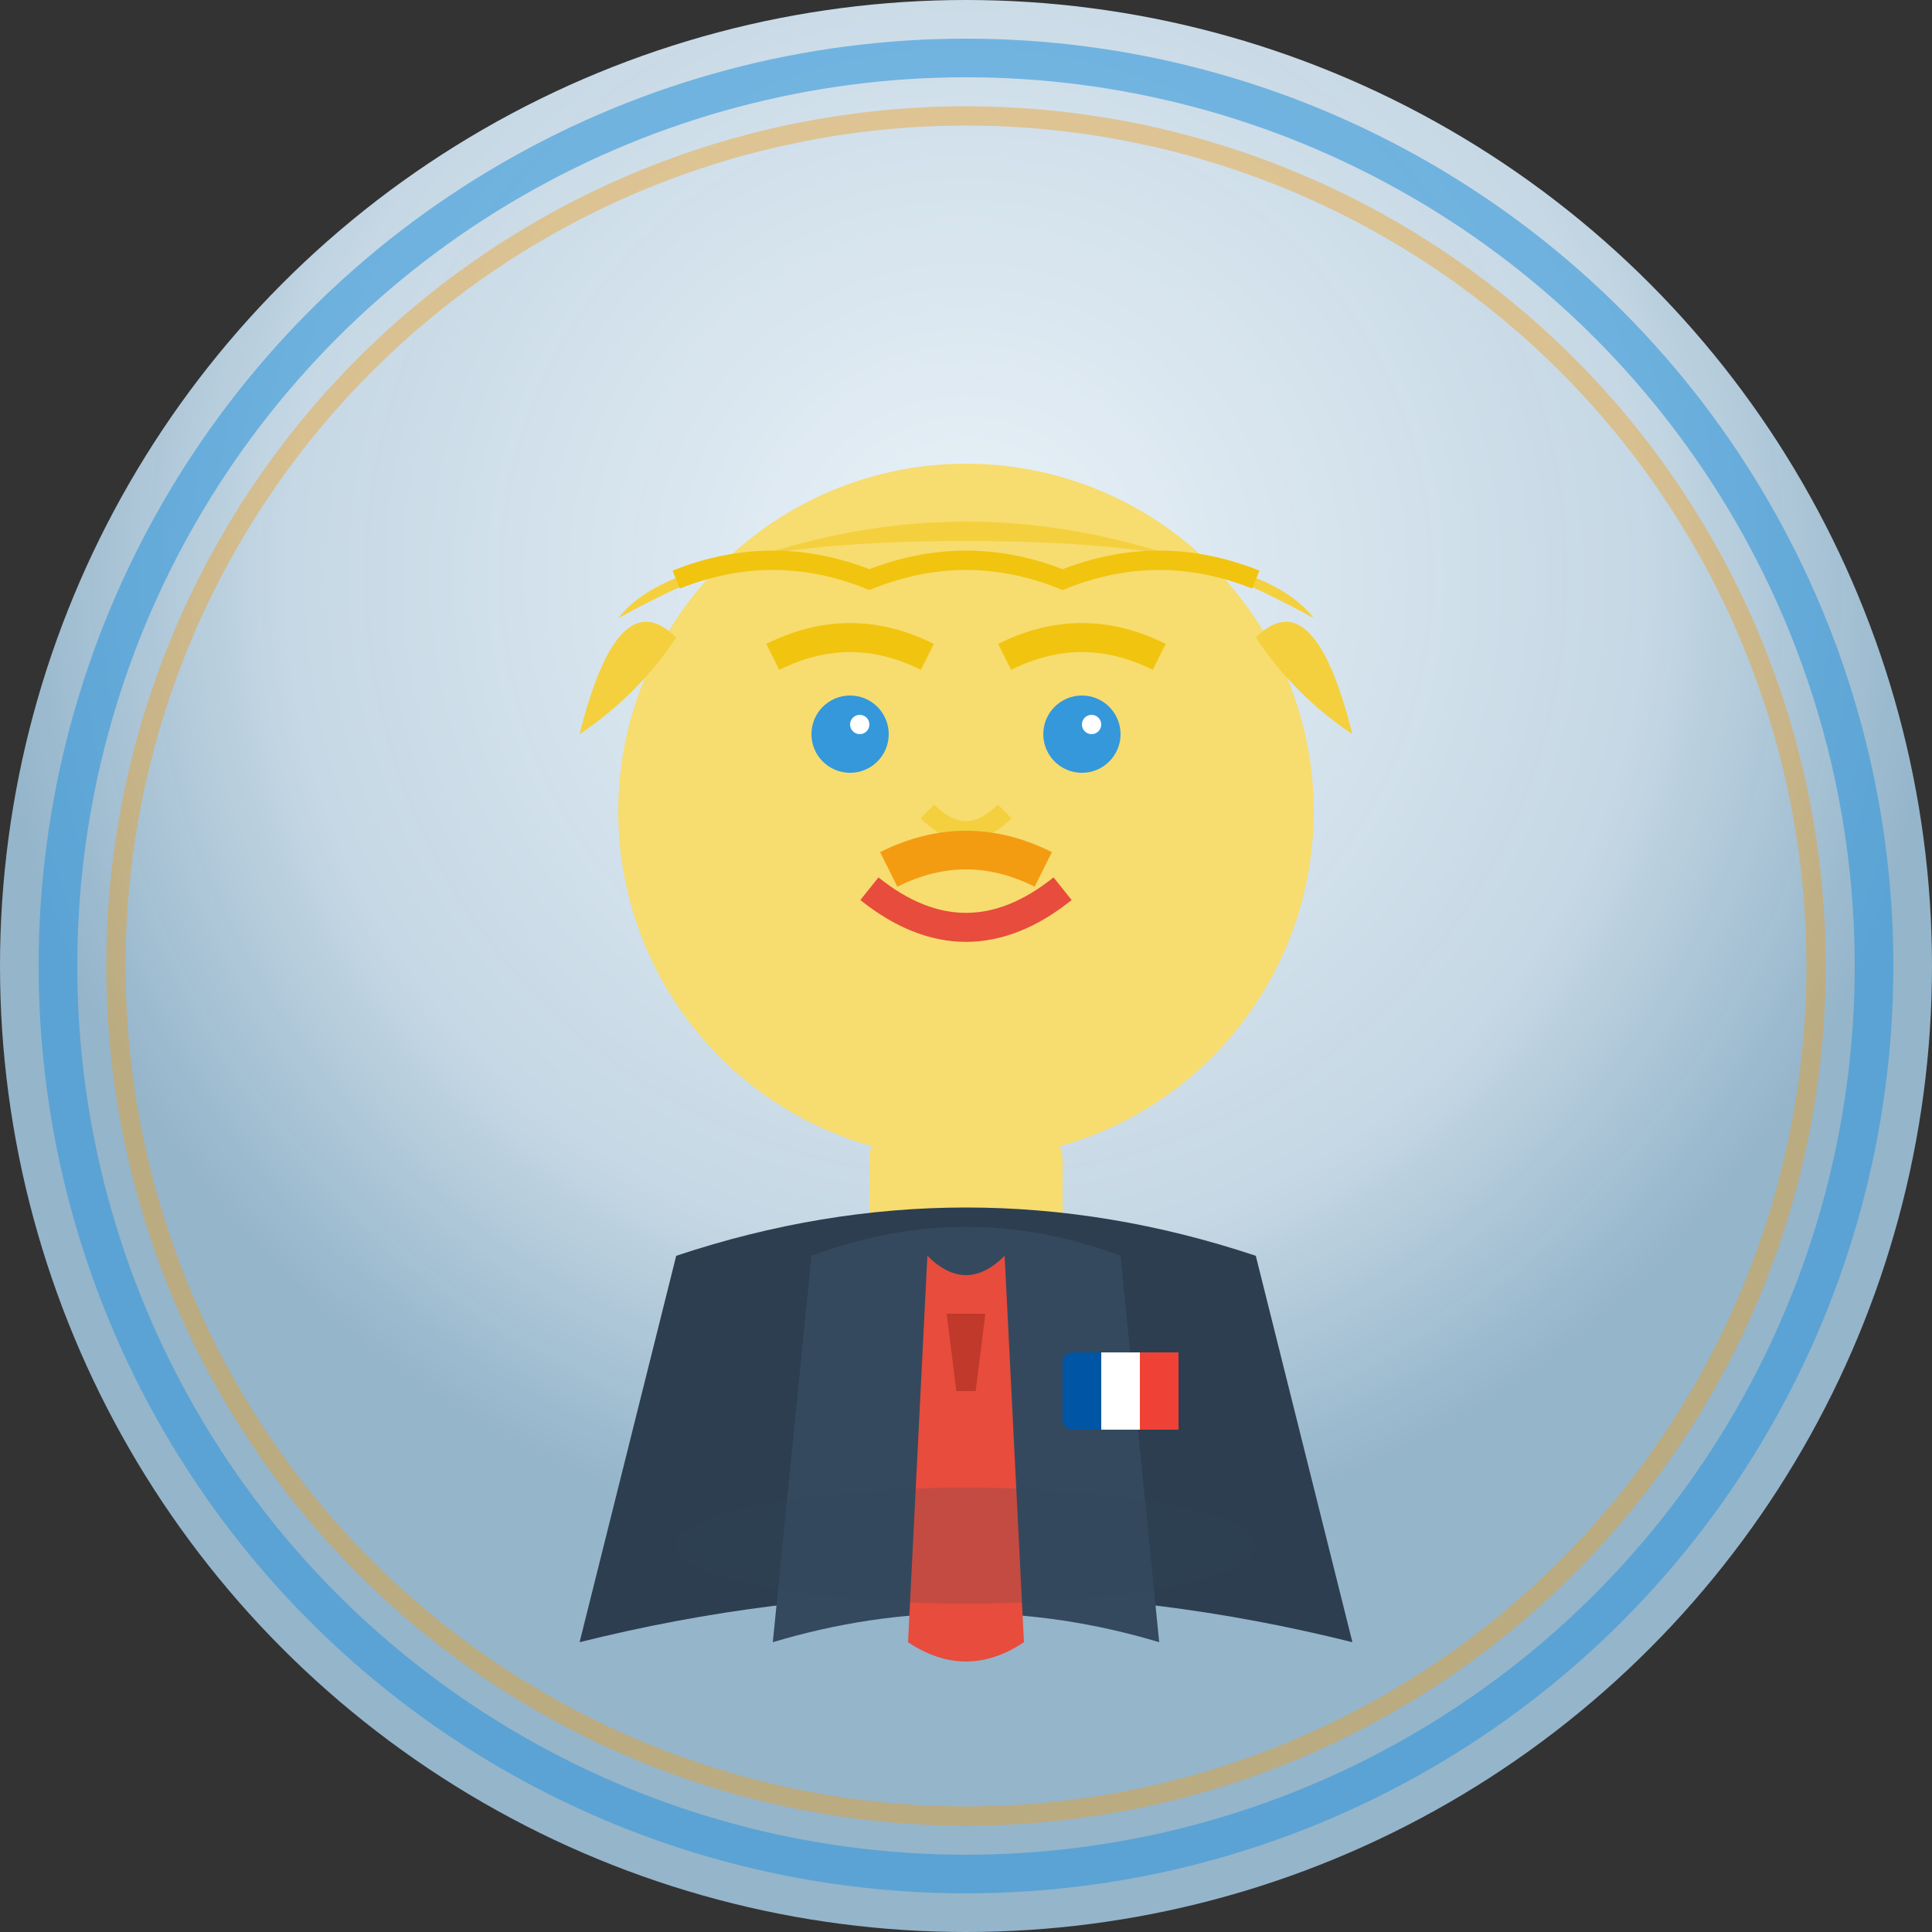
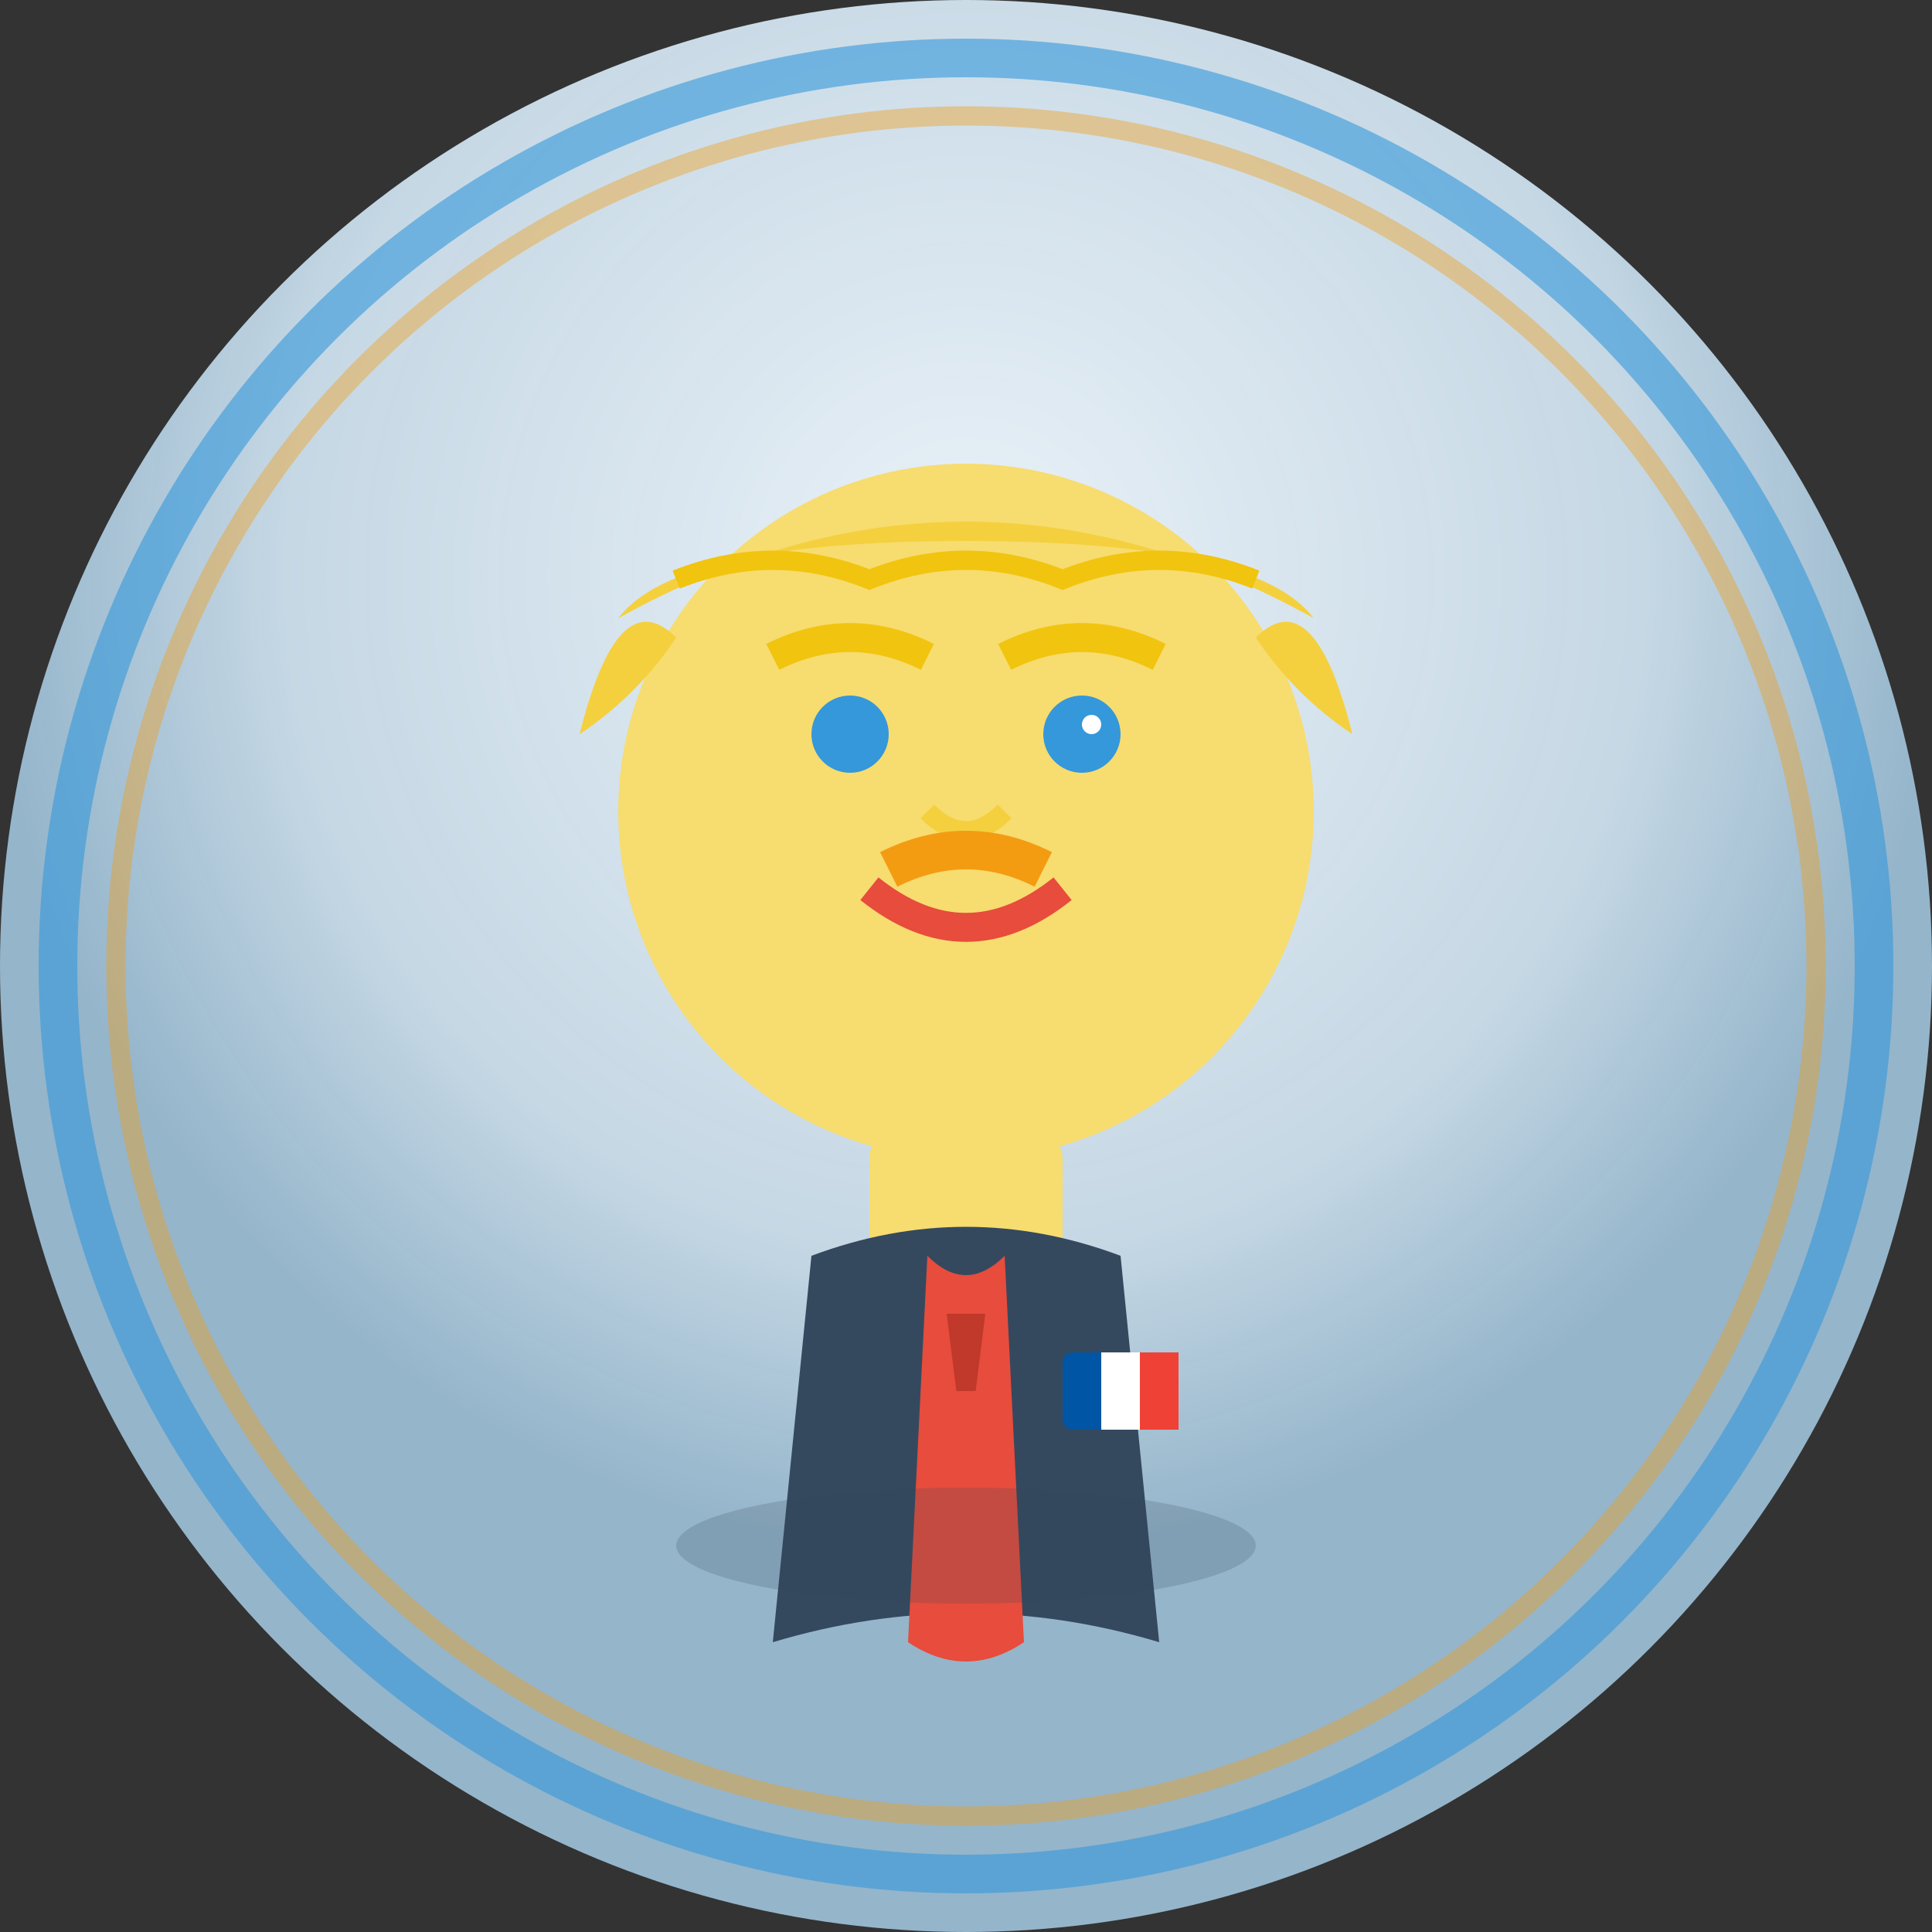
<svg xmlns="http://www.w3.org/2000/svg" width="100" height="100" viewBox="0 0 100 100" fill="none">
  <rect x="0" y="0" width="100" height="100" fill="#333333" stroke="none" />
  <circle cx="50" cy="50" r="50" fill="url(#avatar2Gradient)" />
  <circle cx="50" cy="42" r="18" fill="#f7dc6f" />
  <path d="M32 32 Q50 22 68 32 Q65 28 50 28 Q35 28 32 32" fill="#f4d03f" />
  <path d="M30 38 Q32 30 35 33 Q33 36 30 38" fill="#f4d03f" />
  <path d="M70 38 Q68 30 65 33 Q67 36 70 38" fill="#f4d03f" />
  <path d="M35 30 Q40 28 45 30 Q50 28 55 30 Q60 28 65 30" stroke="#f1c40f" stroke-width="1" fill="none" />
  <circle cx="44" cy="38" r="2" fill="#3498db" />
  <circle cx="56" cy="38" r="2" fill="#3498db" />
-   <circle cx="44.5" cy="37.5" r="0.5" fill="white" />
  <circle cx="56.5" cy="37.5" r="0.5" fill="white" />
  <path d="M40 34 Q44 32 48 34" stroke="#f1c40f" stroke-width="1.5" fill="none" />
  <path d="M52 34 Q56 32 60 34" stroke="#f1c40f" stroke-width="1.5" fill="none" />
  <path d="M48 42 Q50 44 52 42" stroke="#f4d03f" stroke-width="1" fill="none" />
  <path d="M45 46 Q50 50 55 46" stroke="#e74c3c" stroke-width="1.5" fill="none" />
  <path d="M46 45 Q50 43 54 45" stroke="#f39c12" stroke-width="2" fill="none" />
  <rect x="45" y="58" width="10" height="8" rx="2" fill="#f7dc6f" />
-   <path d="M35 65 Q50 60 65 65 L70 85 Q50 80 30 85 Z" fill="#2c3e50" />
  <path d="M42 65 Q50 62 58 65 L60 85 Q50 82 40 85 Z" fill="#34495e" />
  <path d="M48 65 Q50 67 52 65 L53 85 Q50 87 47 85 Z" fill="#e74c3c" />
  <path d="M49 68 L51 68 L50.5 72 L49.5 72 Z" fill="#c0392b" />
  <rect x="55" y="70" width="6" height="4" rx="0.5" fill="#0055a4" />
  <rect x="57" y="70" width="2" height="4" fill="white" />
  <rect x="59" y="70" width="2" height="4" fill="#ef4135" />
  <ellipse cx="50" cy="80" rx="15" ry="3" fill="#34495e" opacity="0.2" />
  <circle cx="50" cy="50" r="47" stroke="#3498db" stroke-width="2" fill="none" opacity="0.6" />
  <circle cx="50" cy="50" r="44" stroke="#f39c12" stroke-width="1" fill="none" opacity="0.4" />
  <defs>
    <radialGradient id="avatar2Gradient" cx="50%" cy="30%">
      <stop offset="0%" style="stop-color:#eaf2f8;stop-opacity:1" />
      <stop offset="70%" style="stop-color:#d6eaf8;stop-opacity:0.9" />
      <stop offset="100%" style="stop-color:#aed6f1;stop-opacity:0.8" />
    </radialGradient>
  </defs>
</svg>